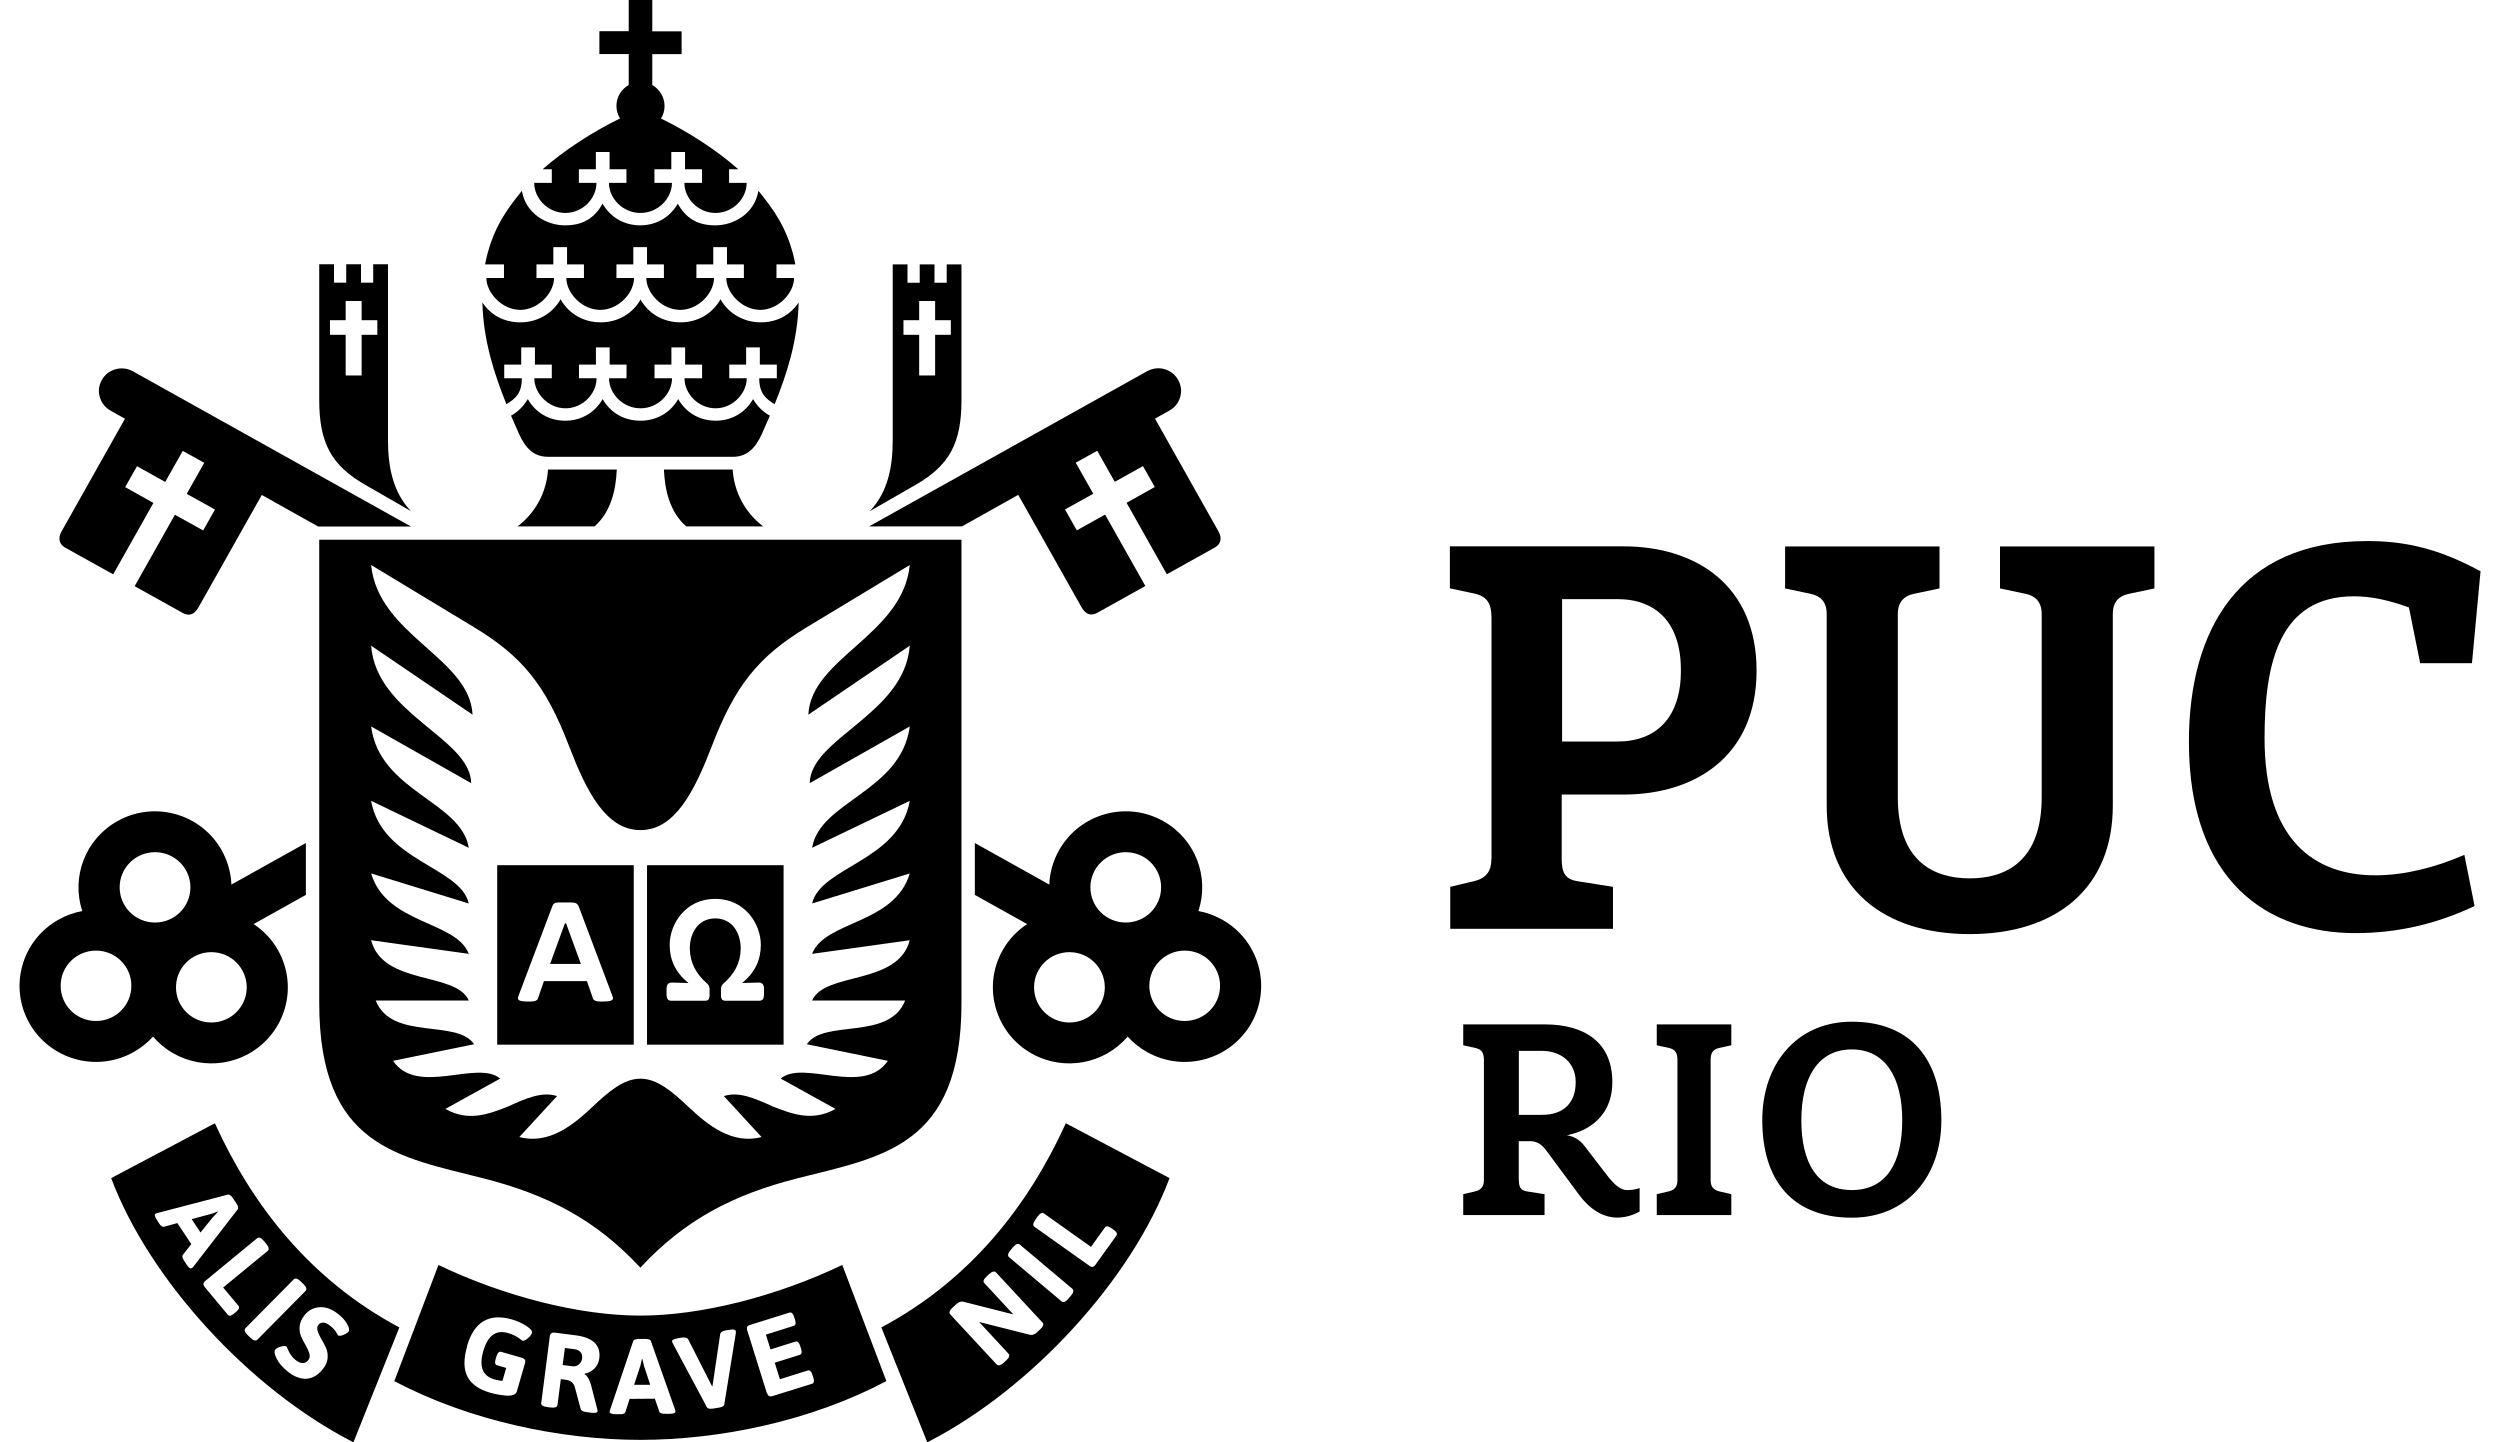
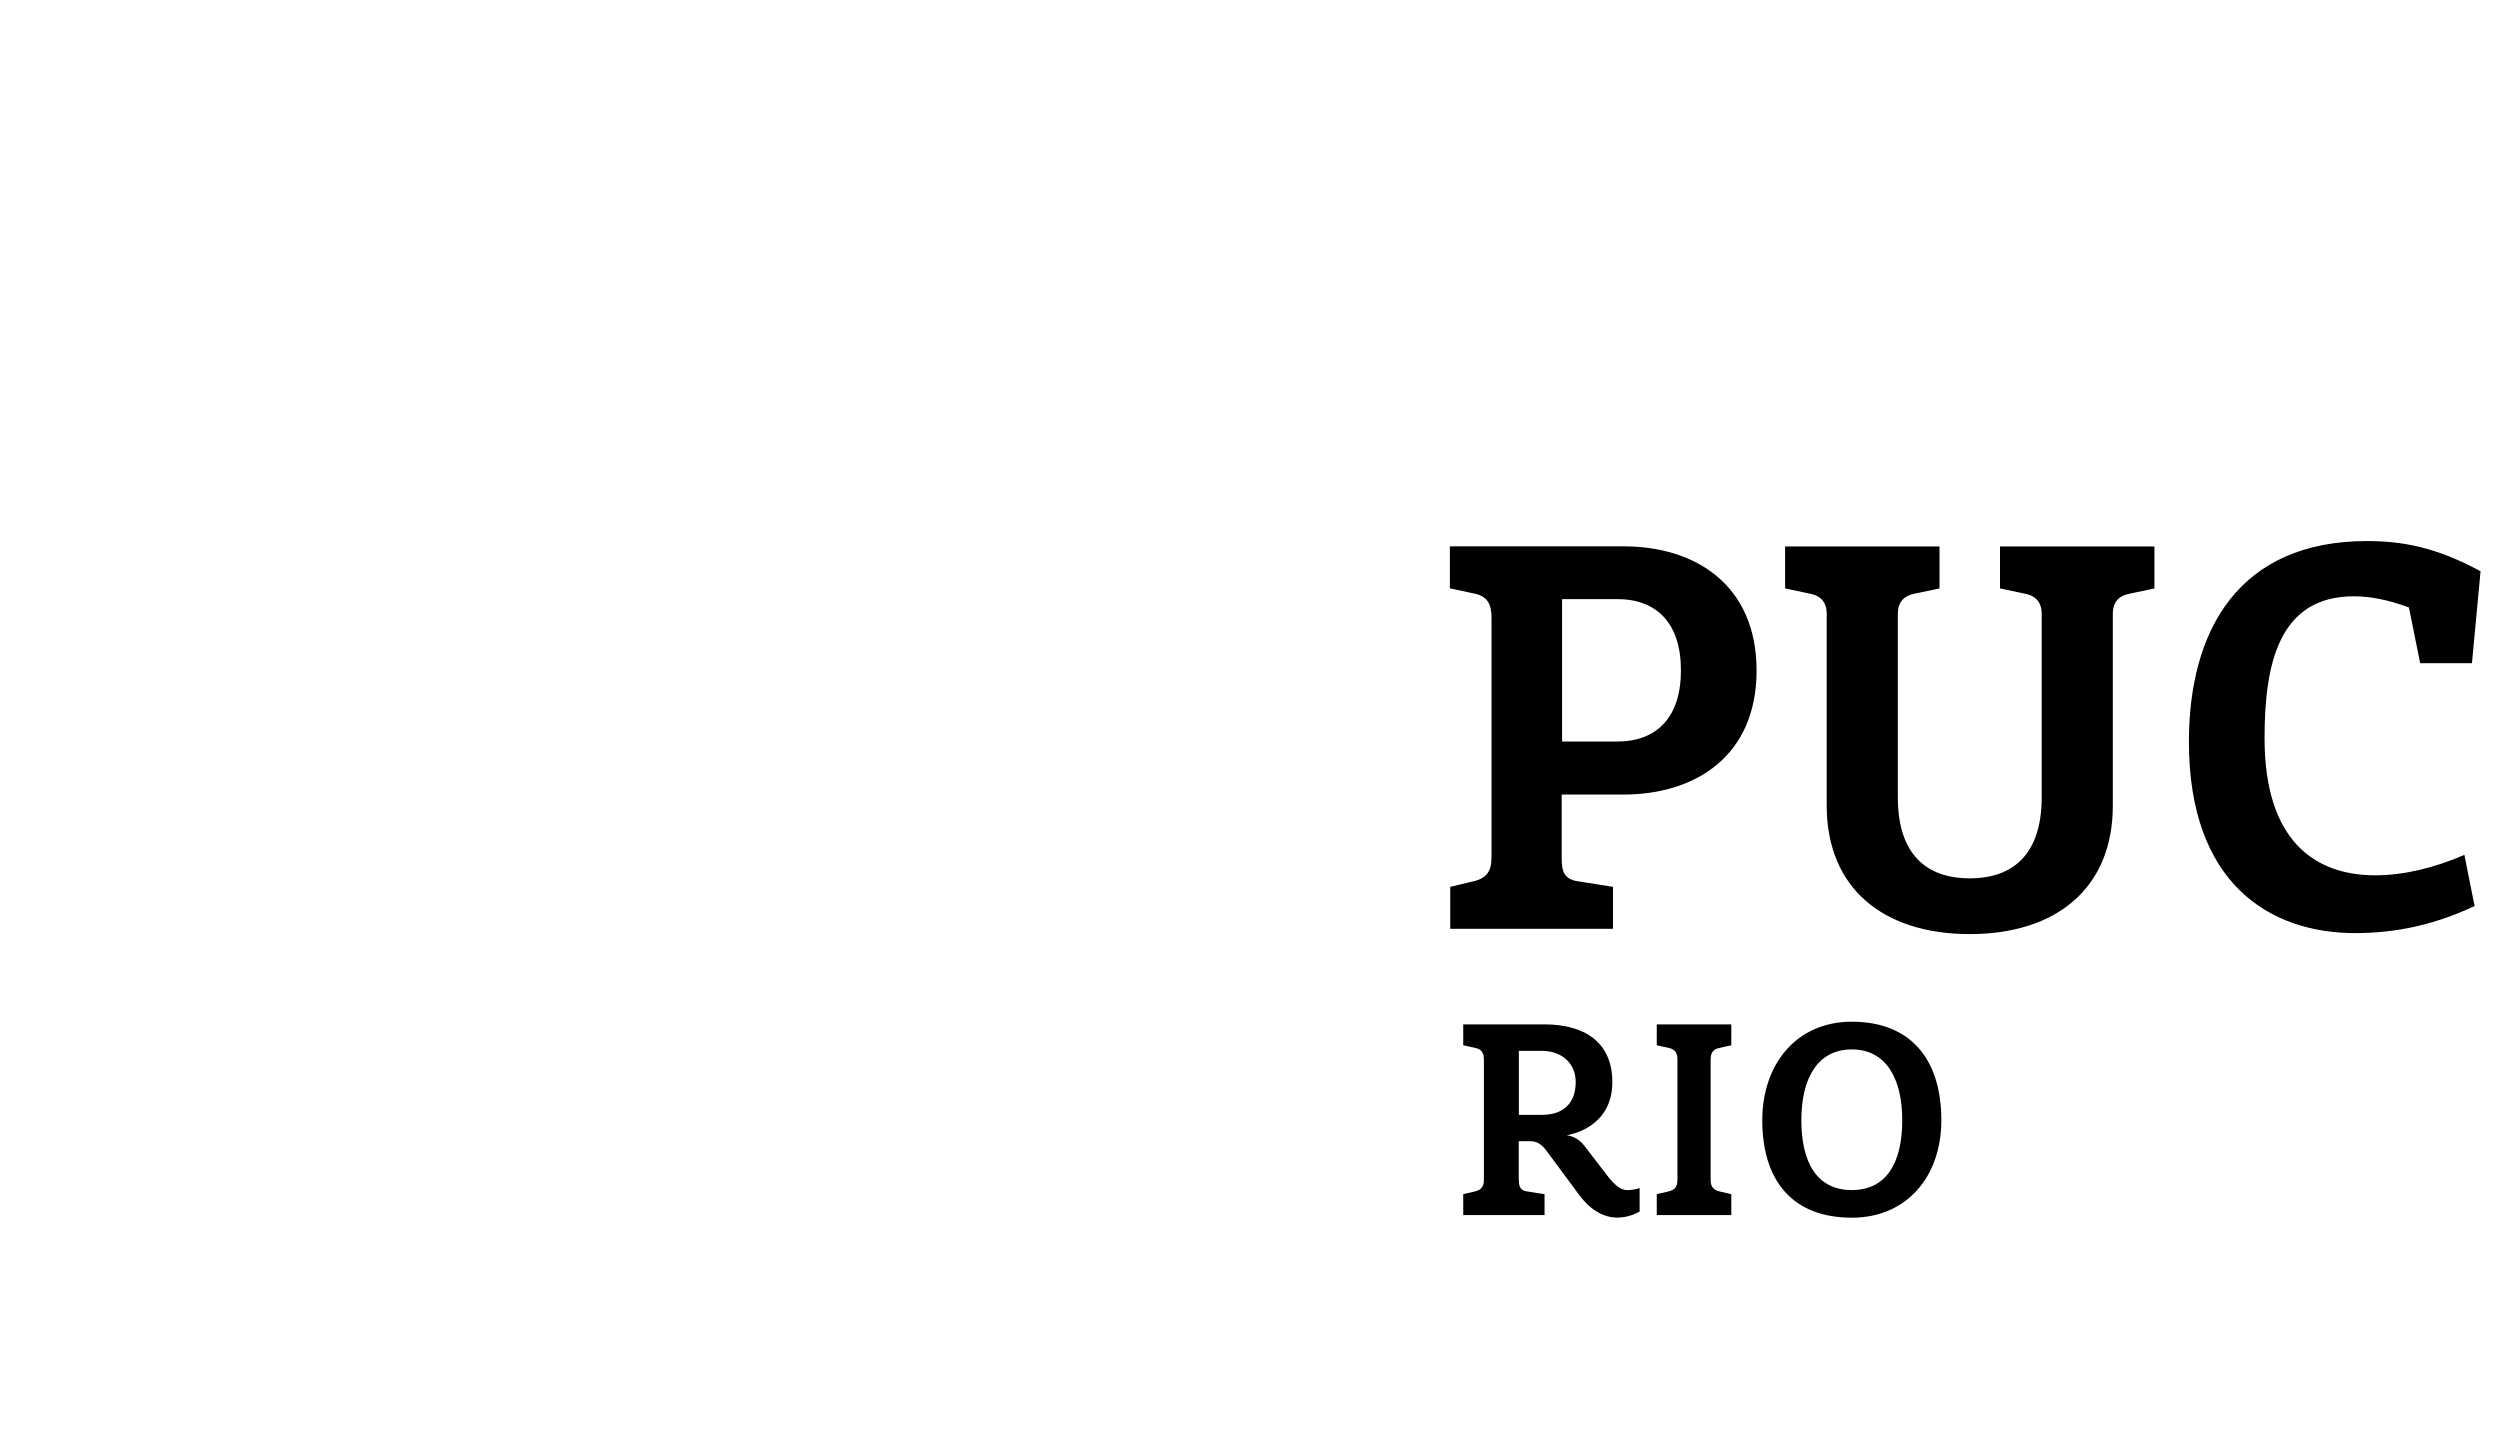
<svg xmlns="http://www.w3.org/2000/svg" width="78" height="45" viewBox="0 0 78 45" fill="none">
-   <path fill-rule="evenodd" clip-rule="evenodd" d="M19.979 16.839H9.96V31.289C9.96 35.791 12.438 36.088 15.096 36.768C17.07 37.272 18.585 38.048 19.979 39.551C21.373 38.048 22.888 37.272 24.862 36.768C27.52 36.088 29.998 35.791 29.998 31.289V16.839H19.979ZM18.549 16.424C19.072 15.965 19.216 15.268 19.244 14.649H17.098C17.056 15.36 16.701 16.007 16.146 16.424H18.546H18.549ZM21.41 16.424C20.886 15.965 20.742 15.268 20.714 14.649H22.86C22.902 15.36 23.257 16.007 23.812 16.424H21.412H21.41ZM31.767 15.441L30.012 16.424H27.115L35.794 11.58C36.005 11.463 36.253 11.463 36.453 11.564C36.72 11.684 36.895 12.009 36.841 12.297C36.81 12.507 36.687 12.7 36.487 12.809L36.036 13.062L38.019 16.584C38.151 16.819 38.063 16.993 37.903 17.082L36.405 17.917L35.149 15.688L36.03 15.195L35.661 14.543L34.78 15.033L34.234 14.064L33.563 14.436L34.11 15.405L33.228 15.895L33.597 16.547L34.479 16.055L35.735 18.283L34.237 19.118C34.056 19.218 33.882 19.188 33.749 18.955L31.767 15.436V15.441ZM6.594 29.707C7.203 29.707 7.698 30.197 7.698 30.805C7.698 31.412 7.205 31.902 6.594 31.902C5.983 31.902 5.491 31.412 5.491 30.805C5.491 30.197 5.983 29.707 6.594 29.707ZM2.996 29.659C3.604 29.659 4.099 30.149 4.099 30.757C4.099 31.364 3.607 31.855 2.996 31.855C2.384 31.855 1.892 31.364 1.892 30.757C1.892 30.149 2.384 29.659 2.996 29.659ZM4.837 26.588C5.445 26.588 5.941 27.078 5.941 27.685C5.941 28.293 5.448 28.783 4.837 28.783C4.226 28.783 3.733 28.293 3.733 27.685C3.733 27.078 4.226 26.588 4.837 26.588ZM9.543 26.302L7.22 27.599C7.205 27.235 7.107 26.868 6.915 26.526C6.271 25.384 4.817 24.975 3.669 25.616C2.655 26.179 2.218 27.369 2.567 28.425C2.314 28.469 2.066 28.559 1.83 28.691C0.681 29.332 0.27 30.776 0.914 31.919C1.559 33.061 3.012 33.47 4.161 32.829C4.398 32.697 4.603 32.532 4.775 32.342C5.499 33.19 6.746 33.439 7.76 32.876C8.909 32.235 9.32 30.791 8.675 29.648C8.484 29.307 8.219 29.032 7.912 28.831L9.543 27.921V26.305V26.302ZM29.176 11.715V10.446H29.666V9.99H29.176V9.391H28.678V9.99H28.188V10.446H28.678V11.715H29.176ZM29.998 12.485V8.249H29.537V8.822H29.156V8.249H28.695V8.822H28.314V8.249H27.853V13.725C27.853 14.54 27.715 15.335 27.14 15.948L28.571 15.125C29.621 14.52 29.998 13.823 29.998 12.488V12.485ZM10.785 11.715V10.446H10.295V9.99H10.785V9.391H11.283V9.99H11.773V10.446H11.283V11.715H10.785ZM9.96 12.485C9.96 13.82 10.34 14.52 11.387 15.122L12.818 15.945C12.243 15.332 12.105 14.534 12.105 13.722V8.246H11.644V8.82H11.263V8.246H10.802V8.82H10.421V8.246H9.96V12.482V12.485ZM8.583 42.113C8.614 42.074 8.673 42.041 8.76 42.015C8.847 41.99 8.904 41.99 8.932 42.01C8.943 42.018 8.96 42.046 8.977 42.091C9.036 42.236 9.118 42.351 9.222 42.432C9.385 42.561 9.52 42.561 9.619 42.435C9.664 42.379 9.675 42.312 9.653 42.234C9.63 42.155 9.593 42.071 9.543 41.984C9.492 41.898 9.444 41.805 9.399 41.71C9.357 41.615 9.34 41.506 9.348 41.388C9.357 41.27 9.41 41.15 9.503 41.032C9.596 40.915 9.709 40.839 9.838 40.806C10.072 40.744 10.309 40.806 10.545 40.993C10.678 41.097 10.776 41.206 10.835 41.315C10.895 41.425 10.909 41.503 10.872 41.548C10.841 41.584 10.787 41.62 10.709 41.651C10.63 41.682 10.576 41.685 10.545 41.663C10.54 41.657 10.528 41.637 10.511 41.606C10.469 41.52 10.399 41.441 10.306 41.368C10.216 41.296 10.137 41.262 10.078 41.265C10.019 41.265 9.968 41.293 9.931 41.34C9.895 41.385 9.886 41.45 9.912 41.528C9.934 41.606 9.974 41.688 10.024 41.775C10.075 41.858 10.123 41.951 10.168 42.046C10.213 42.141 10.23 42.251 10.222 42.368C10.213 42.489 10.162 42.603 10.078 42.71C9.991 42.819 9.9 42.897 9.805 42.948C9.709 42.998 9.613 43.02 9.52 43.018C9.34 43.012 9.163 42.939 8.996 42.808C8.83 42.676 8.706 42.539 8.636 42.399C8.563 42.259 8.549 42.164 8.588 42.111L8.583 42.113ZM7.662 41.436C7.611 41.489 7.634 41.562 7.726 41.654L7.811 41.735C7.907 41.828 7.98 41.847 8.031 41.797L9.532 40.279C9.582 40.229 9.562 40.153 9.467 40.061L9.382 39.98C9.287 39.887 9.213 39.865 9.163 39.918L7.662 41.436ZM6.4 39.969L8.022 38.633C8.078 38.588 8.149 38.616 8.233 38.72L8.307 38.807C8.391 38.907 8.405 38.983 8.352 39.028L6.963 40.17L7.439 40.741C7.481 40.792 7.459 40.853 7.374 40.923L7.296 40.988C7.211 41.058 7.146 41.069 7.104 41.016L6.386 40.153C6.33 40.086 6.335 40.022 6.403 39.966L6.4 39.969ZM5.981 38.039L6.256 38.454L6.648 37.969L6.8 37.81L6.792 37.799C6.693 37.841 6.623 37.866 6.586 37.874L5.981 38.037V38.039ZM4.851 37.866C4.812 37.891 4.829 37.964 4.902 38.076L4.975 38.185C5.023 38.258 5.074 38.286 5.119 38.275L5.533 38.16L5.969 38.815L5.705 39.151C5.674 39.19 5.69 39.255 5.75 39.344L5.831 39.467C5.893 39.56 5.944 39.591 5.986 39.565C6 39.557 6.017 39.54 6.031 39.523L7.417 37.731C7.448 37.692 7.431 37.625 7.369 37.535L7.273 37.393C7.214 37.303 7.158 37.261 7.11 37.272L4.91 37.846C4.879 37.855 4.86 37.863 4.854 37.869L4.851 37.866ZM11.027 45C7.76 43.331 4.64 39.896 3.469 36.757L6.704 35.046C7.87 37.605 9.672 39.929 12.46 41.416L11.027 45ZM28.931 45L27.498 41.416C30.286 39.929 32.088 37.605 33.254 35.046L36.489 36.757C35.318 39.896 32.198 43.331 28.931 45ZM33.989 39.495C34.062 39.546 34.124 39.537 34.175 39.465L34.831 38.552C34.87 38.499 34.842 38.437 34.752 38.373L34.667 38.314C34.577 38.249 34.513 38.244 34.473 38.297L34.039 38.902L32.572 37.86C32.516 37.818 32.446 37.852 32.37 37.961L32.305 38.053C32.226 38.163 32.218 38.235 32.277 38.277L33.992 39.495H33.989ZM33.119 40.601C33.175 40.649 33.245 40.621 33.333 40.52L33.409 40.431C33.496 40.33 33.51 40.254 33.454 40.207L31.82 38.832C31.764 38.784 31.694 38.812 31.606 38.913L31.53 39.003C31.443 39.103 31.429 39.179 31.485 39.227L33.119 40.601ZM31.099 42.57C31.147 42.623 31.221 42.603 31.319 42.514L31.39 42.449C31.488 42.36 31.514 42.287 31.466 42.236L30.548 41.245L32.136 41.646C32.206 41.663 32.282 41.635 32.358 41.565L32.451 41.478C32.55 41.388 32.575 41.315 32.527 41.265L31.077 39.7C31.029 39.649 30.956 39.666 30.857 39.756L30.787 39.82C30.688 39.91 30.663 39.983 30.711 40.033L31.618 41.01L30.052 40.613C29.982 40.596 29.908 40.624 29.829 40.697L29.723 40.794C29.624 40.884 29.599 40.957 29.646 41.007L31.097 42.572L31.099 42.57ZM19.979 44.924C17.506 44.924 14.643 44.331 12.303 43.09L13.68 39.467C15.707 40.439 18.067 41.047 19.979 41.047C21.891 41.047 24.251 40.436 26.279 39.467L27.655 43.09C25.313 44.334 22.451 44.924 19.979 44.924ZM23.936 43.471C23.961 43.555 24.017 43.586 24.102 43.558L25.332 43.175C25.397 43.155 25.411 43.09 25.377 42.987L25.346 42.889C25.313 42.785 25.265 42.74 25.2 42.76L24.333 43.032L24.172 42.517L24.949 42.273C25.011 42.253 25.028 42.189 24.994 42.085L24.963 41.987C24.93 41.884 24.882 41.839 24.817 41.858L24.04 42.102L23.896 41.64L24.761 41.368C24.825 41.349 24.84 41.285 24.806 41.181L24.775 41.083C24.741 40.979 24.693 40.934 24.628 40.954L23.401 41.338C23.316 41.363 23.285 41.419 23.313 41.503L23.927 43.471H23.936ZM20.97 41.861C20.97 41.861 20.979 41.889 20.993 41.917L22.057 43.908C22.08 43.95 22.147 43.964 22.254 43.947L22.426 43.919C22.533 43.902 22.592 43.869 22.598 43.818L22.958 41.593C22.961 41.57 22.958 41.55 22.958 41.531C22.95 41.483 22.88 41.469 22.747 41.492L22.646 41.508C22.539 41.525 22.477 41.567 22.468 41.635L22.229 43.25H22.215L21.477 41.797C21.446 41.738 21.376 41.716 21.266 41.735L21.156 41.752C21.021 41.775 20.959 41.808 20.967 41.858L20.97 41.861ZM19.785 43.205H20.286L20.092 42.612L20.041 42.399H20.027C20.007 42.502 19.99 42.575 19.979 42.612L19.785 43.205ZM19.021 44.051C19.021 44.098 19.089 44.124 19.227 44.124H19.362C19.447 44.124 19.5 44.098 19.514 44.051L19.644 43.645L20.432 43.639L20.57 44.042C20.587 44.09 20.649 44.112 20.759 44.11H20.905C21.018 44.11 21.072 44.084 21.072 44.034C21.072 44.017 21.072 43.995 21.06 43.975L20.308 41.842C20.292 41.797 20.227 41.772 20.117 41.775H19.942C19.833 41.775 19.768 41.8 19.754 41.847L19.033 43.992C19.021 44.023 19.019 44.042 19.019 44.051H19.021ZM17.557 42.589L17.873 42.629C17.94 42.637 18.005 42.617 18.061 42.57C18.118 42.522 18.154 42.458 18.163 42.379C18.171 42.301 18.154 42.236 18.112 42.186C18.07 42.136 18.002 42.105 17.918 42.094L17.625 42.057L17.554 42.592L17.557 42.589ZM16.884 43.768C16.876 43.838 16.938 43.883 17.07 43.9L17.183 43.914C17.315 43.93 17.385 43.902 17.394 43.832L17.498 43.029L17.628 43.046C17.726 43.057 17.797 43.082 17.836 43.118C17.875 43.155 17.918 43.208 17.937 43.286L18.118 43.964C18.129 44.012 18.194 44.045 18.301 44.059L18.436 44.076C18.568 44.093 18.639 44.079 18.644 44.034C18.644 44.02 18.644 44 18.636 43.97L18.439 43.208C18.419 43.135 18.391 43.065 18.354 43.001C18.317 42.937 18.278 42.895 18.239 42.875V42.861C18.365 42.833 18.47 42.777 18.551 42.693C18.633 42.612 18.681 42.505 18.698 42.385C18.751 41.971 18.503 41.73 17.951 41.66L17.304 41.578C17.216 41.567 17.166 41.606 17.154 41.693L16.887 43.771L16.884 43.768ZM14.575 42.001C14.462 42.393 14.462 42.71 14.581 42.945C14.699 43.18 14.938 43.351 15.299 43.455C15.448 43.496 15.606 43.525 15.769 43.541C15.859 43.55 15.938 43.544 16.003 43.525C16.067 43.505 16.107 43.468 16.124 43.418L16.38 42.531C16.405 42.447 16.375 42.391 16.29 42.365L15.637 42.178C15.572 42.161 15.527 42.203 15.493 42.309L15.462 42.41C15.431 42.517 15.448 42.581 15.513 42.598L15.794 42.679L15.676 43.085C15.592 43.077 15.504 43.06 15.42 43.035C15.054 42.931 14.941 42.634 15.079 42.153C15.217 41.671 15.473 41.483 15.845 41.59C16.006 41.635 16.138 41.702 16.239 41.786C16.273 41.814 16.298 41.831 16.301 41.831C16.341 41.839 16.397 41.816 16.467 41.755C16.541 41.693 16.583 41.637 16.597 41.59C16.614 41.528 16.555 41.453 16.417 41.366C16.279 41.279 16.13 41.212 15.975 41.167C15.259 40.962 14.789 41.24 14.572 41.996L14.575 42.001ZM30.415 26.302L32.738 27.599C32.752 27.235 32.851 26.868 33.043 26.526C33.687 25.384 35.141 24.975 36.289 25.616C37.303 26.179 37.74 27.369 37.391 28.425C37.644 28.469 37.892 28.559 38.128 28.691C39.277 29.332 39.688 30.776 39.044 31.919C38.399 33.061 36.946 33.47 35.797 32.829C35.56 32.697 35.355 32.532 35.183 32.342C34.459 33.19 33.212 33.439 32.198 32.876C31.049 32.235 30.638 30.791 31.282 29.648C31.474 29.307 31.739 29.032 32.046 28.831L30.415 27.921V26.305V26.302ZM8.169 15.441L6.186 18.961C6.054 19.193 5.879 19.224 5.699 19.123L4.201 18.289L5.457 16.06L6.338 16.55L6.707 15.898L5.826 15.408L6.372 14.439L5.702 14.067L5.155 15.036L4.274 14.546L3.905 15.198L4.787 15.691L3.531 17.919L2.032 17.085C1.872 16.995 1.787 16.822 1.917 16.587L3.899 13.064L3.449 12.812C3.249 12.7 3.125 12.507 3.094 12.3C3.041 12.012 3.212 11.69 3.483 11.566C3.685 11.468 3.93 11.466 4.144 11.583L12.823 16.427H9.926L8.171 15.444L8.169 15.441ZM19.979 13.126C19.472 13.126 19.044 12.877 18.802 12.451C18.56 12.877 18.132 13.126 17.633 13.126C17.135 13.126 16.71 12.877 16.467 12.451C16.343 12.667 16.163 12.849 15.944 12.969L16.183 13.515C16.394 13.999 16.67 14.252 17.095 14.252H22.868C23.294 14.252 23.569 13.999 23.781 13.515L24.02 12.969C23.8 12.849 23.62 12.667 23.496 12.451C23.254 12.877 22.826 13.126 22.328 13.126C21.829 13.126 21.404 12.877 21.159 12.451C20.917 12.877 20.489 13.126 19.982 13.126H19.979ZM19.979 9.338C20.238 9.794 20.7 10.057 21.229 10.057C21.759 10.057 22.221 9.797 22.48 9.338C22.736 9.794 23.22 10.057 23.73 10.057C24.24 10.057 24.645 9.839 24.918 9.438C24.89 10.642 24.538 11.698 24.169 12.611C23.885 12.44 23.688 12.264 23.688 11.802H24.237V11.376H23.707V10.838H23.279V11.376H22.753V11.802H23.299C23.299 12.261 22.874 12.739 22.328 12.739C21.781 12.739 21.356 12.278 21.356 11.802H21.905V11.376H21.376V10.838H20.948V11.376H20.421V11.802H20.967C20.967 12.275 20.542 12.739 19.985 12.739C19.427 12.739 19.002 12.275 19.002 11.802H19.548V11.376H19.021V10.838H18.593V11.376H18.064V11.802H18.613C18.613 12.278 18.188 12.739 17.642 12.739C17.095 12.739 16.67 12.261 16.67 11.802H17.216V11.376H16.69V10.838H16.262V11.376H15.732V11.802H16.282C16.282 12.264 16.087 12.437 15.8 12.611C15.434 11.698 15.079 10.642 15.051 9.438C15.321 9.839 15.73 10.057 16.239 10.057C16.749 10.057 17.231 9.797 17.49 9.338C17.749 9.794 18.21 10.057 18.74 10.057C19.269 10.057 19.731 9.797 19.99 9.338H19.979ZM19.979 7.031C19.472 7.031 19.044 6.781 18.802 6.356C18.557 6.781 18.219 7.031 17.633 7.031C17.047 7.031 16.403 6.667 16.284 5.953C15.772 6.577 15.428 7.109 15.22 7.876C15.186 7.999 15.158 8.123 15.135 8.249H15.724V8.674H15.175C15.175 9.133 15.662 9.668 16.231 9.668C16.8 9.668 17.287 9.13 17.287 8.674H16.738V8.249H17.264V7.711H17.692V8.249H18.219V8.674H17.67C17.67 9.136 18.149 9.668 18.726 9.668C19.303 9.668 19.782 9.136 19.782 8.674H19.233V8.249H19.759V7.711H20.187V8.249H20.714V8.674H20.165C20.165 9.136 20.644 9.668 21.221 9.668C21.798 9.668 22.277 9.136 22.277 8.674H21.728V8.249H22.254V7.711H22.682V8.249H23.209V8.674H22.66C22.66 9.133 23.147 9.668 23.719 9.668C24.29 9.668 24.775 9.133 24.775 8.674H24.226V8.249H24.814C24.792 8.123 24.763 7.999 24.73 7.876C24.521 7.109 24.175 6.577 23.662 5.953C23.544 6.664 22.899 7.031 22.314 7.031C21.728 7.031 21.39 6.781 21.145 6.356C20.903 6.781 20.475 7.031 19.968 7.031H19.979ZM20.618 3.696C21.494 4.119 22.401 4.718 23.034 5.281H22.747V5.706H23.296C23.296 6.188 22.871 6.644 22.325 6.644C21.778 6.644 21.353 6.188 21.353 5.706H21.902V5.281H21.373V4.743H20.945V5.281H20.418V5.706H20.965C20.965 6.182 20.539 6.644 19.982 6.644C19.424 6.644 18.999 6.182 18.999 5.706H19.545V5.281H19.019V4.743H18.591V5.281H18.061V5.706H18.61C18.61 6.188 18.185 6.644 17.639 6.644C17.093 6.644 16.667 6.188 16.667 5.706H17.216V5.281H16.929C17.566 4.718 18.47 4.119 19.345 3.696C19.275 3.581 19.233 3.447 19.233 3.304C19.233 3.024 19.388 2.78 19.616 2.652V1.686H18.701V0.974H19.616V0H20.351V0.977H21.266V1.688H20.351V2.654C20.579 2.783 20.734 3.027 20.734 3.307C20.734 3.449 20.694 3.584 20.621 3.699L20.618 3.696ZM33.366 29.707C32.758 29.707 32.263 30.197 32.263 30.805C32.263 31.412 32.755 31.902 33.366 31.902C33.977 31.902 34.47 31.412 34.47 30.805C34.47 30.197 33.977 29.707 33.366 29.707ZM36.962 29.659C36.354 29.659 35.859 30.149 35.859 30.757C35.859 31.364 36.351 31.855 36.962 31.855C37.574 31.855 38.066 31.364 38.066 30.757C38.066 30.149 37.574 29.659 36.962 29.659ZM35.124 26.588C34.515 26.588 34.02 27.078 34.02 27.685C34.02 28.293 34.513 28.783 35.124 28.783C35.735 28.783 36.227 28.293 36.227 27.685C36.227 27.078 35.735 26.588 35.124 26.588ZM19.979 33.655C19.464 33.655 18.999 34.047 18.478 34.54C17.892 35.094 17.123 35.721 16.203 35.475L17.38 34.198C16.918 34.047 16.422 34.262 15.851 34.523C15.259 34.755 14.617 35.01 13.896 34.598L15.606 33.652C14.893 33.05 13.023 34.215 12.263 33.098L14.792 32.58C14.254 31.782 12.224 32.482 11.722 31.216H14.626C14.229 30.309 11.95 30.757 11.579 29.335L14.626 29.76C14.232 28.724 12.055 28.847 11.579 27.251L14.626 28.189C14.367 27.044 11.914 26.871 11.579 24.986L14.626 26.451C14.386 24.995 11.846 24.703 11.579 22.665L14.702 24.435C14.665 23.012 11.745 22.29 11.579 20.145L14.744 22.298C14.657 20.52 11.796 19.82 11.579 17.628L14.803 19.577C16.293 20.479 17.025 21.377 17.746 23.256C18.289 24.673 18.898 25.899 19.982 25.899C21.066 25.899 21.674 24.673 22.218 23.256C22.939 21.38 23.671 20.479 25.16 19.577L28.385 17.628C28.168 19.82 25.307 20.52 25.22 22.298L28.385 20.145C28.219 22.293 25.299 23.012 25.262 24.435L28.385 22.665C28.114 24.701 25.577 24.995 25.338 26.451L28.385 24.986C28.05 26.871 25.597 27.044 25.338 28.189L28.385 27.251C27.909 28.847 25.732 28.721 25.338 29.76L28.385 29.335C28.01 30.754 25.735 30.309 25.338 31.216H28.241C27.74 32.482 25.71 31.782 25.172 32.58L27.701 33.098C26.937 34.215 25.07 33.047 24.358 33.652L26.067 34.598C25.346 35.007 24.704 34.752 24.113 34.523C23.538 34.262 23.046 34.047 22.584 34.198L23.761 35.475C22.84 35.721 22.074 35.094 21.486 34.54C20.962 34.044 20.497 33.655 19.982 33.655H19.979ZM20.187 26.994H24.448V32.594H20.187V26.994ZM15.513 26.994H19.773V32.594H15.513V26.994ZM17.467 28.156H17.794C17.935 28.156 18.013 28.17 18.058 28.287L19.106 31.07C19.12 31.11 19.126 31.138 19.126 31.149C19.126 31.213 19.03 31.247 18.838 31.247H18.717C18.596 31.247 18.523 31.213 18.501 31.154L18.312 30.611H16.971L16.783 31.154C16.76 31.216 16.687 31.247 16.566 31.247H16.445C16.253 31.247 16.158 31.213 16.158 31.149C16.158 31.138 16.16 31.11 16.177 31.07L17.228 28.287C17.273 28.17 17.329 28.156 17.467 28.156ZM17.642 28.808H17.661L18.123 30.074H17.163L17.625 28.808H17.645H17.642ZM22.316 28.044C23.246 28.044 23.738 28.833 23.738 29.477C23.738 29.931 23.569 30.334 23.153 30.67L23.677 30.656C23.767 30.653 23.837 30.709 23.837 30.844V31.02C23.837 31.169 23.784 31.222 23.696 31.222H22.629C22.542 31.222 22.494 31.18 22.494 31.043V30.855C22.494 30.771 22.536 30.718 22.57 30.687C22.908 30.396 23.105 30.043 23.11 29.603C23.116 29.13 22.86 28.654 22.316 28.654C21.773 28.654 21.517 29.13 21.522 29.603C21.528 30.043 21.725 30.396 22.063 30.687C22.097 30.718 22.139 30.768 22.139 30.855V31.043C22.139 31.18 22.094 31.222 22.004 31.222H20.936C20.849 31.222 20.796 31.169 20.796 31.02V30.844C20.796 30.709 20.866 30.653 20.956 30.656L21.48 30.67C21.06 30.334 20.894 29.931 20.894 29.477C20.894 28.831 21.387 28.044 22.316 28.044Z" fill="black" />
  <path fill-rule="evenodd" clip-rule="evenodd" d="M46.532 26.79C46.532 27.167 46.391 27.397 45.98 27.495L45.248 27.669V28.979H50.325V27.669L49.224 27.495C48.813 27.431 48.725 27.204 48.725 26.79V24.79H50.657C52.873 24.79 54.805 23.606 54.805 20.924C54.805 18.241 52.89 17.046 50.657 17.046H45.236V18.356L46.008 18.521C46.422 18.611 46.535 18.866 46.535 19.277V26.79H46.532ZM52.445 20.915C52.445 22.385 51.688 23.136 50.454 23.136H48.737V18.692H50.454C51.691 18.692 52.445 19.445 52.445 20.913V20.915ZM76.888 26.672C75.973 27.07 75.005 27.31 74.112 27.31C72.208 27.31 70.654 26.218 70.654 23.029C70.654 20.703 71.107 18.605 73.439 18.605C73.957 18.605 74.501 18.712 75.159 18.953L75.509 20.691H77.125L77.393 17.824C75.996 17.063 74.931 16.881 73.85 16.881C69.851 16.881 68.294 19.664 68.294 23.144C68.294 27.545 70.795 29.113 73.481 29.113C74.813 29.113 76.016 28.828 77.207 28.268L76.888 26.669V26.672ZM61.454 29.144C64.168 29.144 65.92 27.702 65.92 25.135V19.154C65.92 18.765 66.126 18.589 66.413 18.53L67.218 18.359V17.049H62.4V18.359L63.211 18.53C63.493 18.589 63.701 18.776 63.701 19.154V24.872C63.701 26.873 62.583 27.405 61.457 27.405C60.33 27.405 59.212 26.876 59.212 24.872V19.154C59.212 18.773 59.421 18.589 59.702 18.53L60.513 18.359V17.049H55.695V18.359L56.501 18.53C56.788 18.591 56.993 18.768 56.993 19.154V25.135C56.993 27.702 58.745 29.144 61.459 29.144H61.454ZM57.776 37.992C59.497 37.992 60.57 36.704 60.57 34.951C60.57 33.07 59.632 31.877 57.776 31.877C56.053 31.877 54.983 33.198 54.983 34.951C54.983 36.833 55.923 37.992 57.776 37.992ZM57.776 37.13C56.689 37.13 56.202 36.27 56.202 34.951C56.202 33.632 56.717 32.742 57.776 32.742C58.835 32.742 59.35 33.635 59.35 34.951C59.35 36.267 58.866 37.13 57.776 37.13ZM51.691 37.911V37.258L52.06 37.172C52.265 37.124 52.336 37.009 52.336 36.819V33.072C52.336 32.868 52.279 32.742 52.074 32.697L51.691 32.613V31.961H54.017V32.613L53.634 32.697C53.428 32.742 53.372 32.871 53.372 33.072V36.819C53.372 37.006 53.442 37.121 53.645 37.172L54.017 37.258V37.911H51.691ZM47.385 36.844V35.606H47.762C47.996 35.606 48.145 35.766 48.244 35.895L49.28 37.295C49.596 37.718 50.004 37.989 50.457 37.989C50.682 37.989 50.919 37.93 51.156 37.801V37.065C51.091 37.099 50.902 37.132 50.776 37.132C50.567 37.132 50.378 36.981 50.128 36.654L49.435 35.752C49.266 35.534 49.077 35.452 48.883 35.419C49.322 35.343 50.305 34.988 50.305 33.761C50.305 32.535 49.46 31.961 48.193 31.961H45.653V32.613L46.036 32.697C46.245 32.742 46.298 32.871 46.298 33.072V36.819C46.298 37.004 46.225 37.124 46.022 37.172L45.653 37.258V37.911H48.19V37.258L47.641 37.172C47.441 37.141 47.391 37.026 47.391 36.844H47.385ZM47.388 32.787H48.111C48.686 32.787 49.162 33.137 49.162 33.761C49.162 34.386 48.81 34.783 48.111 34.783H47.388V32.79V32.787Z" fill="black" />
</svg>